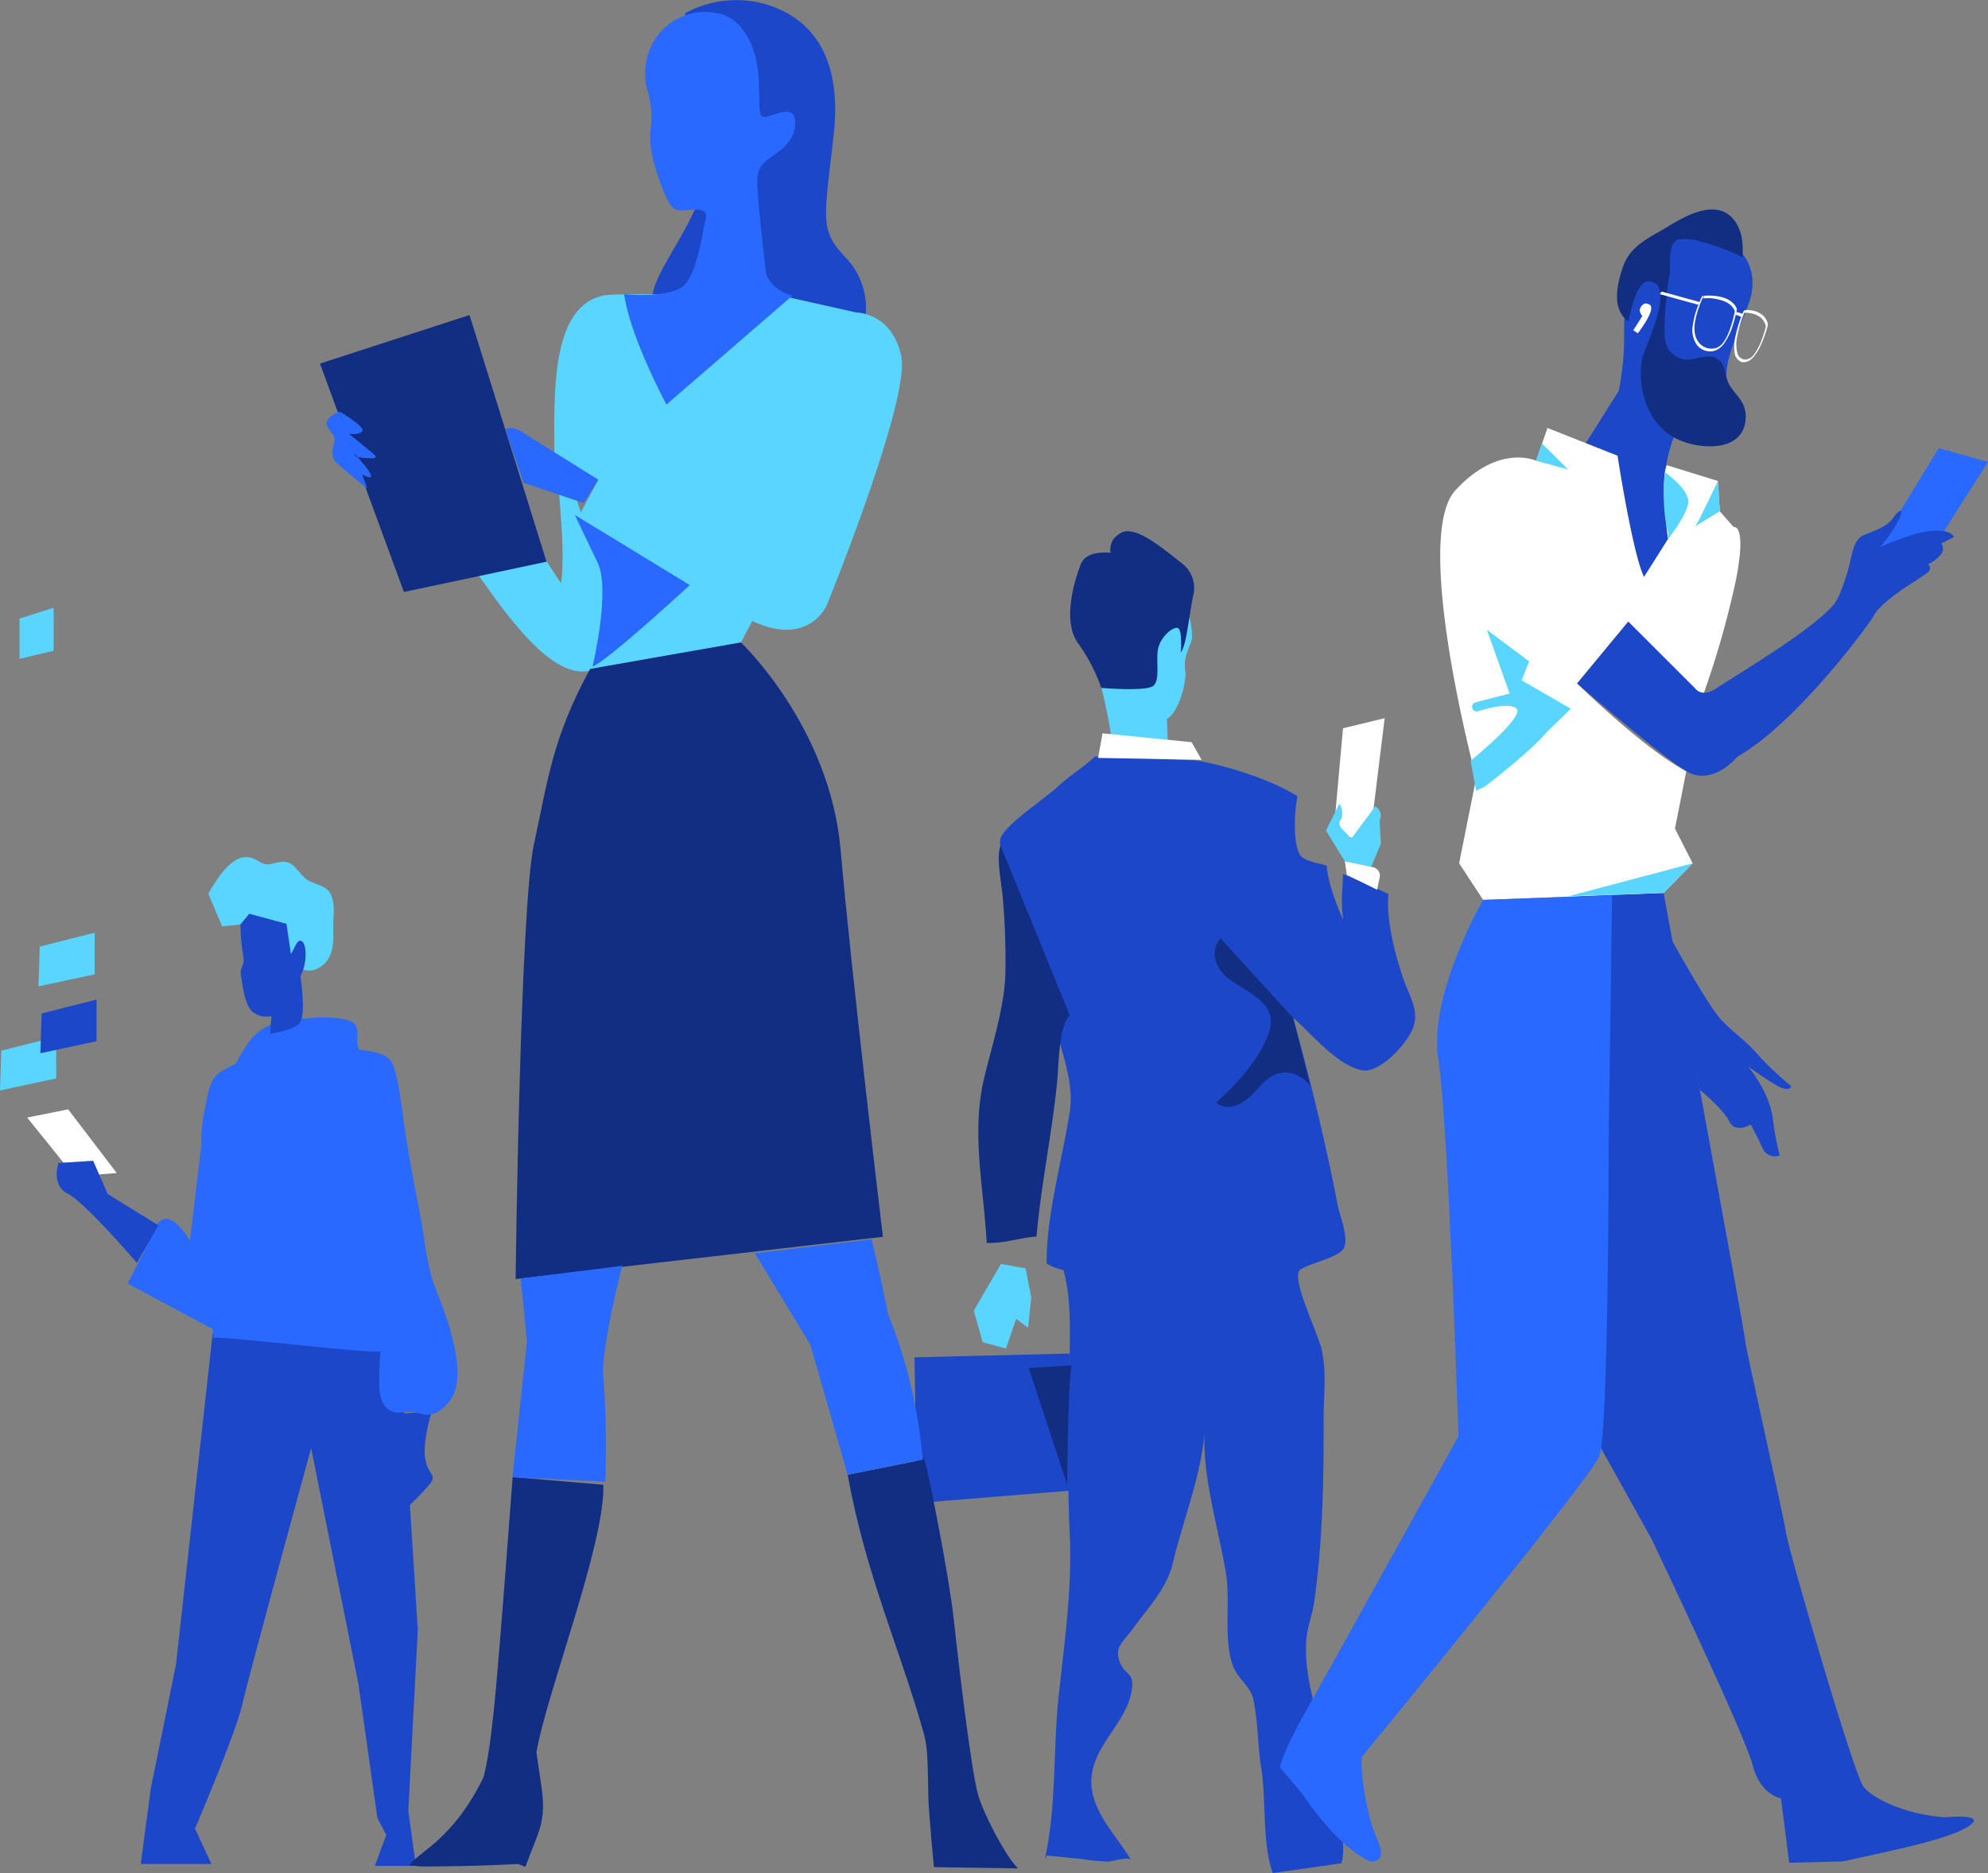
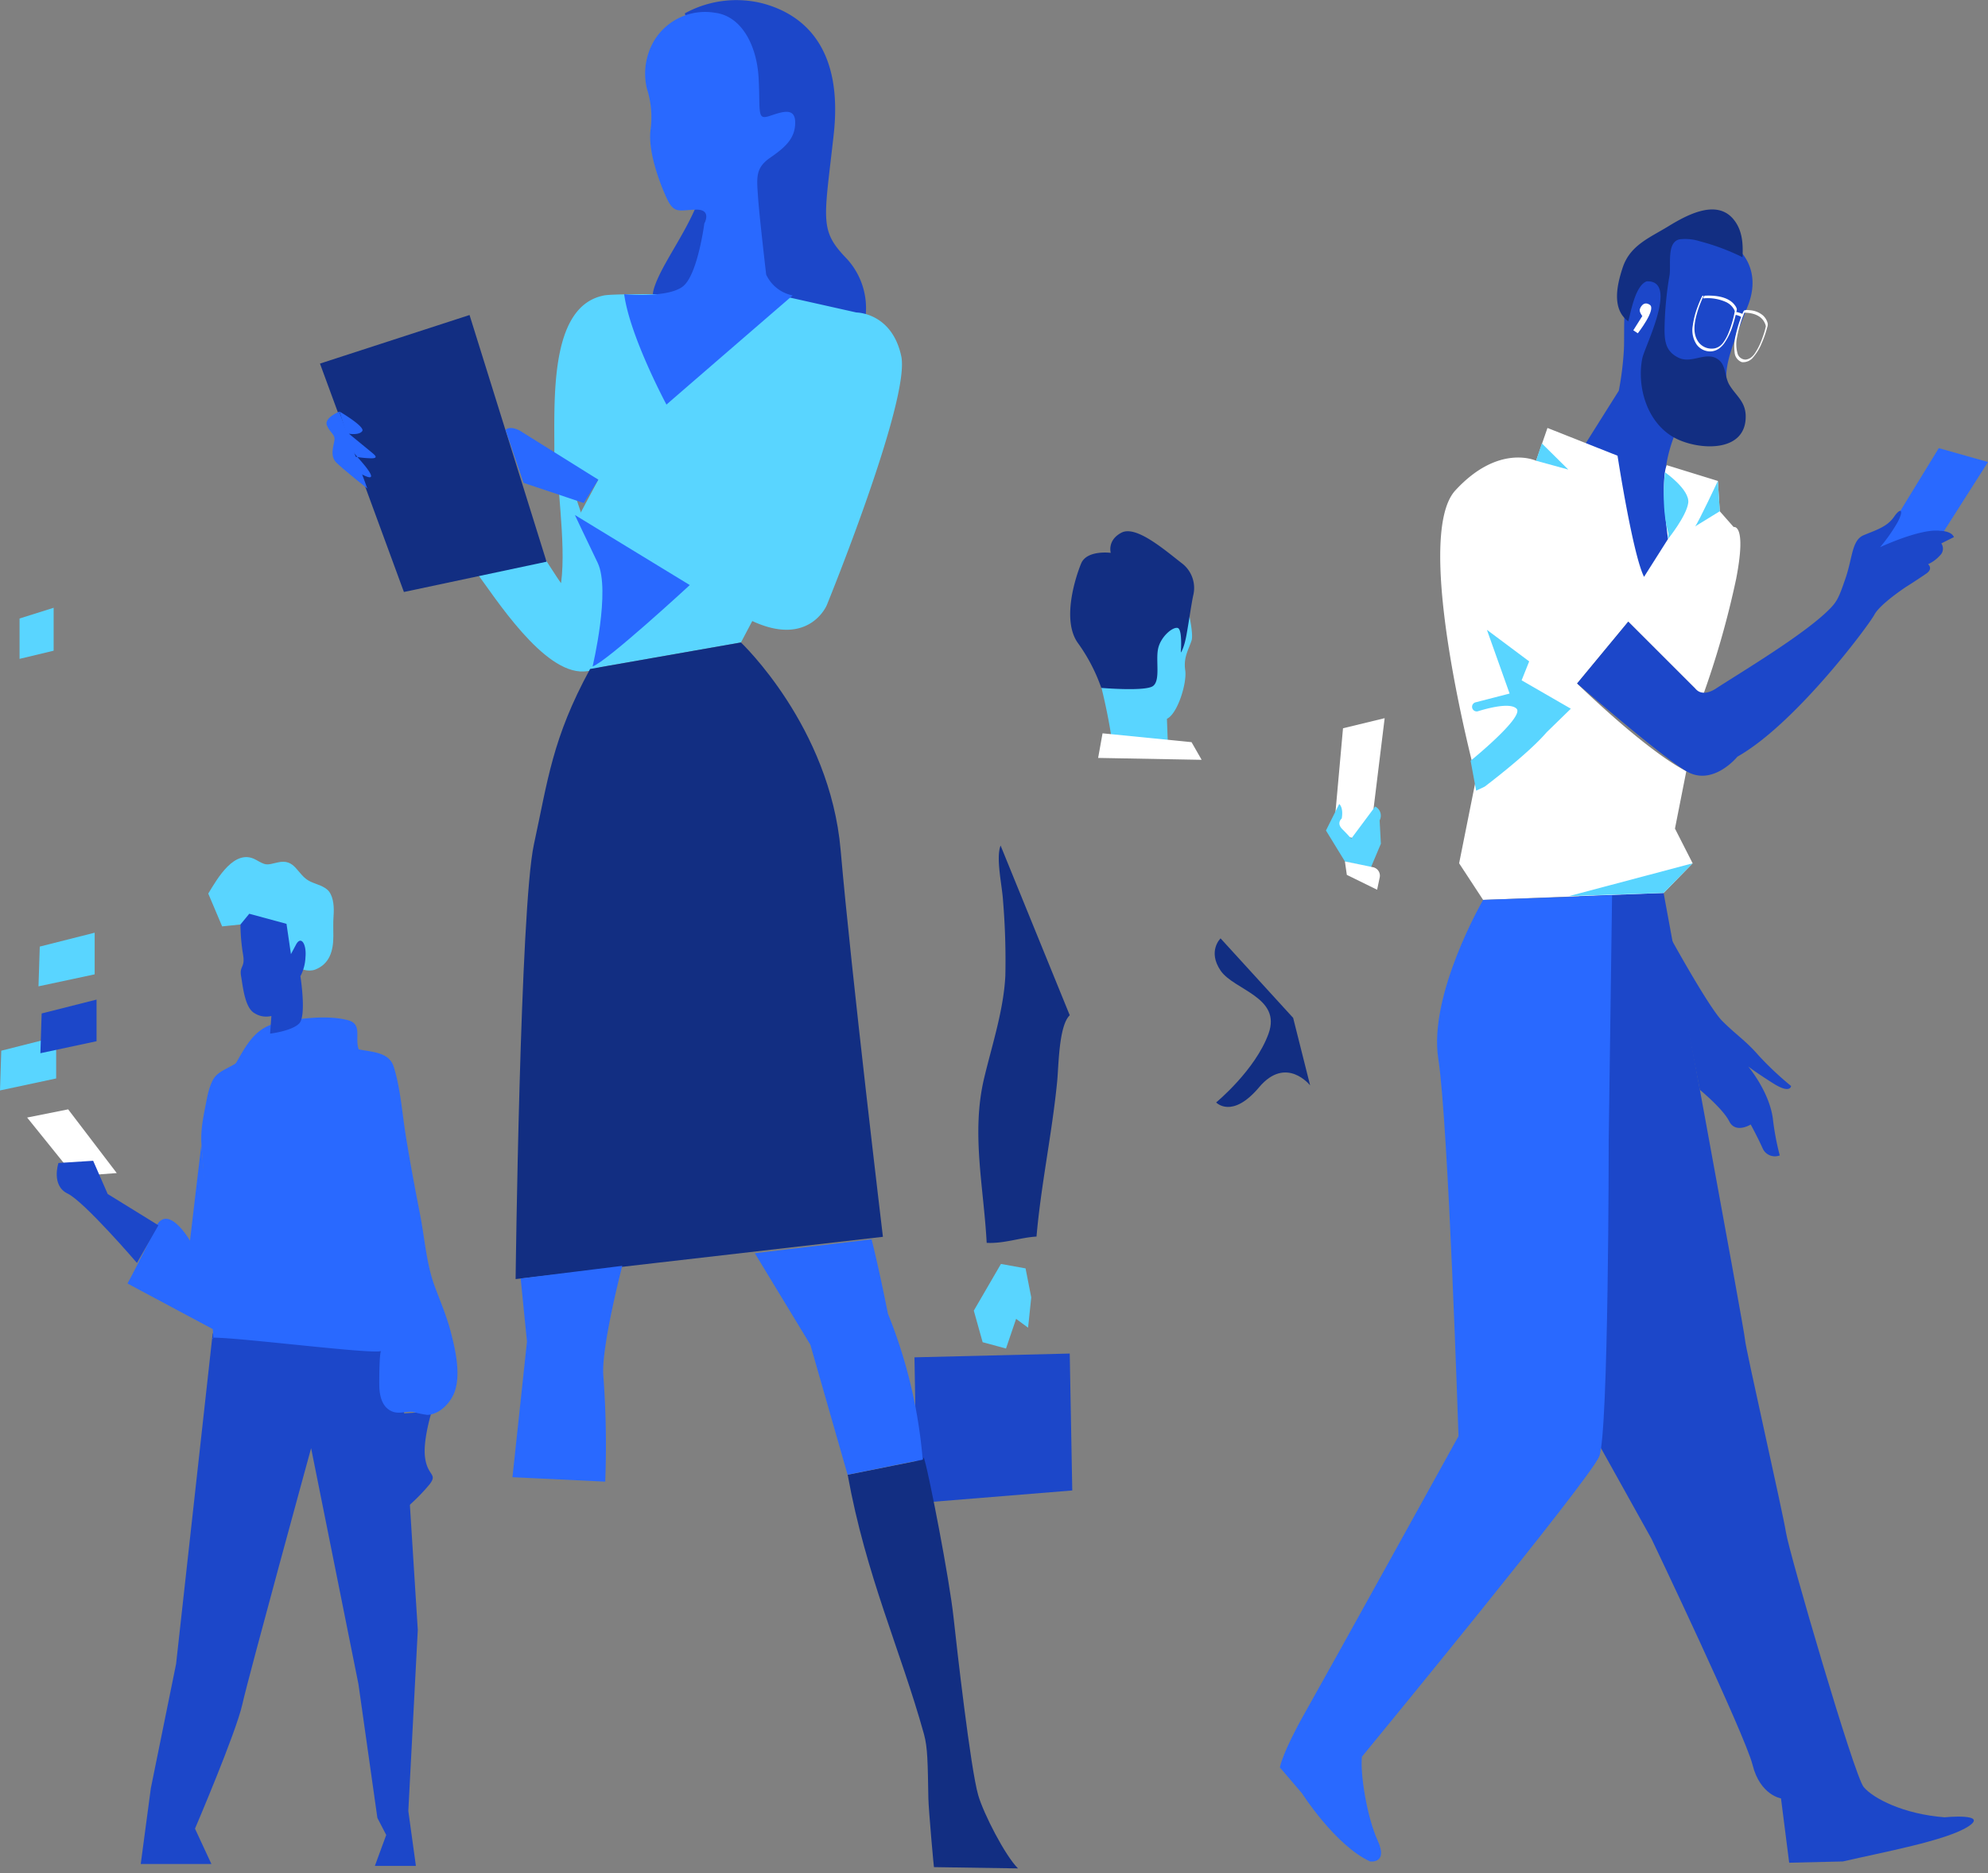
<svg xmlns="http://www.w3.org/2000/svg" id="Personen" width="402.928" height="379.735" viewBox="0 0 402.928 379.735">
  <rect x="0" y="0" width="402.928" height="379.735" fill="#808080" stroke="none" />
  <defs>
    <clipPath id="clip-path">
      <rect id="Rechteck_939" data-name="Rechteck 939" width="402.928" height="379.735" fill="none" />
    </clipPath>
  </defs>
  <path id="Pfad_1399" data-name="Pfad 1399" d="M22.557,494.99l-6.907,1.656V488.46l6.907-2.174Z" transform="translate(-11.685 -363.071)" fill="#59d5ff" />
  <g id="Gruppe_628" data-name="Gruppe 628">
    <g id="Gruppe_627" data-name="Gruppe 627" transform="translate(0 0)" clip-path="url(#clip-path)">
      <path id="Pfad_1400" data-name="Pfad 1400" d="M379.635,388.9c4.352,5.9,13.943,20.978,22.129,20.594,6.446-.3,6.524-6.651,7.035-10.617-2.57-2.921-9.337-30.156-12.152-32.746-.768,3.709,1.663,17.012.512,25.455-.49-.585-4.326-6.589-4.477-6.908" transform="translate(-283.444 -273.365)" fill="#59d5ff" />
      <path id="Pfad_1401" data-name="Pfad 1401" d="M31.3,901.187l-9.593-11.9,8.314-1.663,9.849,12.919Z" transform="translate(-16.208 -662.723)" fill="#fff" />
      <path id="Pfad_1402" data-name="Pfad 1402" d="M327.968,1129.443s-1.791,5.756-1.357,9.21c.492,3.916,2.6,3.326.963,5.5a38.863,38.863,0,0,1-4.816,4.861l-.674-19.187Z" transform="translate(-240.475 -843.267)" fill="#1c47c9" />
      <path id="Pfad_1403" data-name="Pfad 1403" d="M0,840.444l11.384-2.43v-8.442L.256,832.386Z" transform="translate(0 -619.376)" fill="#59d5ff" />
      <path id="Pfad_1404" data-name="Pfad 1404" d="M1499.86,379.668l12.919-21.106,9.977,2.814-12.791,20.082Z" transform="translate(-1119.828 -267.711)" fill="#2969ff" />
      <path id="Pfad_1405" data-name="Pfad 1405" d="M1066.713,598.04l1.919-21.362,8.442-2.047L1074,599.7Z" transform="translate(-796.431 -429.033)" fill="#fff" />
      <path id="Pfad_1406" data-name="Pfad 1406" d="M1266.627,229.314l7.163-11.384a62.911,62.911,0,0,0,1.023-8.187c.256-4.477-.768-14.838,3.709-18.8s9.85-6.4,15.094-4.477,9.082,7.035,6.4,14.07-5.245,12.408-4.221,16.629-10.361,8.954-10.361,8.954-2.942,6.385-2.11,11.891,1.343,13.692,1.343,13.692l-5.628,7.675-11.512-11.9Z" transform="translate(-945.691 -138.718)" fill="#1c47c9" />
      <path id="Pfad_1407" data-name="Pfad 1407" d="M731.5,1083.766,762.97,1083l.512,27.757-31.467,2.558Z" transform="translate(-546.156 -808.59)" fill="#1c47c9" />
      <path id="Pfad_1408" data-name="Pfad 1408" d="M878.208,490.66a116.1,116.1,0,0,0-3.837-16.885l10.745-17.78,7.419,3.709s2.43,8.7,1.791,10.617-1.663,3.454-1.279,6.012-1.535,8.826-3.71,9.849l.256,6.907s-11.042.226-11.384-2.43" transform="translate(-652.824 -340.456)" fill="#59d5ff" />
      <path id="Pfad_1409" data-name="Pfad 1409" d="M1280.233,714.093s16.5,89.284,16.5,90.563,7.675,35.048,8.314,39.142,13.815,49.247,15.733,51.549,8.059,5.5,16.373,6.14c0,0,9.21-.9,4.733,1.919s-17.013,5.117-25.327,7.035l-10.873.256-1.663-13.047s-4.221-.64-5.756-6.779-20.466-45.793-20.466-45.793l-12.535-22.513-2.175-108.6Z" transform="translate(-943.053 -533.062)" fill="#1c47c9" />
      <path id="Pfad_1410" data-name="Pfad 1410" d="M173.118,699.45l-3.71.384-2.814-6.652c1.85-3.066,5.356-9.242,9.637-6.863,2.107,1.171,2.017,1.126,4.393.557,3.742-.9,3.9,2.552,6.655,3.866,1.221.583,3,.932,3.824,2.058.945,1.3,1,3.34.888,4.875-.1,1.386-.043,2.759-.045,4.169,0,2.9-.744,5.617-3.694,6.752-1.281.493-3.532.037-4.12-1.368" transform="translate(-124.383 -512.023)" fill="#59d5ff" />
      <path id="Pfad_1411" data-name="Pfad 1411" d="M127.16,1066.844l-7.419,67.027-5.117,25.2-2.047,15.35H126.9l-3.326-7.163s8.314-19.443,9.593-25.2,13.943-51.933,13.943-51.933l9.594,47.839,3.837,27.118,1.791,3.454-2.3,6.268h8.314l-1.535-11.128,1.919-36.711-3.581-56.666Z" transform="translate(-84.053 -796.529)" fill="#1c47c9" />
      <path id="Pfad_1412" data-name="Pfad 1412" d="M528.661,2.72A21.687,21.687,0,0,1,544.395.674c8.7,2.3,16.373,9.338,14.454,26.606s-2.942,19.315,2.43,24.943a14.791,14.791,0,0,1,3.965,12.408l-42.6-3.837s-1.919-.128,2.047-7.291,9.21-14.2,9.21-25.711S528.661,2.72,528.661,2.72" transform="translate(-389.875 -0.001)" fill="#1c47c9" />
      <path id="Pfad_1413" data-name="Pfad 1413" d="M453.452,235.626c3.38-.653,36.328.128,36.328.128l14.838,3.326s7.163,0,9.082,8.826-15.094,50.526-15.094,50.526-3.581,8.57-15.094,3.2l-2.3,4.349-30.571,5.372a11.524,11.524,0,0,0,2.3-8.826c-.767-5.372-5.628-20.21-5.628-20.21l4.989-9.338c-2.769-1.529-6.651-3.2-8.912-4.917.086-10.816-1.193-30.259,10.063-32.433" transform="translate(-331.039 -175.729)" fill="#59d5ff" />
-       <path id="Pfad_1414" data-name="Pfad 1414" d="M327.132,1260.512c2.686-3.2,8.954-5.373,15.094-17.78,1.763-6.557,2.712-20.374,3.326-27.374.366-4.173,2.3-29.292,2.594-33.547l18.384,1.569c.393,11.839-11.556,42.4-13.559,54.235.512,3.709.384,2.558,1.023,7.035,1.038,7.265-.639,8.954-3.262,16.181l-1.471-.576s-8.442.512-19.7.512" transform="translate(-244.244 -882.366)" fill="#122e82" />
      <path id="Pfad_1415" data-name="Pfad 1415" d="M712.595,1249.409c-2.621-2.605-6.98-11.1-8.059-14.838-1.568-5.433-4.351-30.032-4.989-35.944-.882-8.187-4.943-28.74-5.8-31.676-.37-1.271-.177-.916-.459-.386l-15.21,3.042c3.687,20.449,10.751,35.621,15.455,52.555.774,2.788.767,5.884.9,13.047.04,2.247,1.151,14.771,1.151,13.943" transform="translate(-506.27 -870.623)" fill="#122e82" />
      <path id="Pfad_1416" data-name="Pfad 1416" d="M162.53,829.039a10.885,10.885,0,0,1,.8-2.165c.787-1.523,2.208-2.062,3.669-2.872,1.109-.614.931-.406,1.548-1.488,2-3.516,3.857-6.5,8.111-7.369,4.147-.844,10.057-1.6,14.173-.466,2.915.8,1.26,3.637,2.121,5.892,2.776.561,6.147.552,7.079,3.5,1.357,4.3,1.7,9.227,2.4,13.671.874,5.483,1.9,10.937,2.964,16.387.956,4.912,1.243,9.923,3.016,14.654,1.076,2.87,2.338,5.86,3.124,8.821.958,3.606,2.079,8.465.947,12.1-.73,2.344-3.039,4.878-5.655,4.968a19.67,19.67,0,0,1-2.831-.6c-1.517-.175-2.846.485-4.253-.087-2-.811-2.522-2.961-2.622-4.89-.04-.765-.019-7.225.366-7.366-1.876.689-28.261-2.705-34.034-2.716-.356.419.045.2.025.014-.8-13.023-1.414-26.089-2.4-39.088-.235-3.111.416-5.879,1-8.921.124-.645.261-1.316.439-1.976" transform="translate(-120.238 -607.828)" fill="#2969ff" />
-       <path id="Pfad_1417" data-name="Pfad 1417" d="M839.415,606.073c4.105.523,14.7,3.338,20.84,7.3-.652,2.76-.993,9.721.547,11.922.9,1.289,3.892,1.595,5.368,2.138.188,3.176,1.939,7.879,3.333,10.957-.549-4.167-.091-6.02-.037-9.283,1.791.767,7.035,2.942,9.21,4.093-.524,4.815,1.229,11.8,2.892,16.8,1.179,3.547,3.382,6.654,2.166,10.1-1.234,3.5-6.8,9.327-10.244,8.816-5.027-.747-10.451-7.508-14.137-10.669,3.526,12.694,6.528,25.1,9.052,38.065.418,2.145,2.411,6.96,1.115,8.816s-6.87,2.859-8.733,4.235c-2.041,1.508,3.676,12.916,4.371,16.22,1.018,4.837.359,9.122.38,14.167.049,12.072-.211,25.4-1.971,37.3-.337,2.277-1.287,4.585-1.513,7.108-.659,7.351,2.182,14.58,3.5,21.7,1.06,5.719,5.247,19.6,3.543,23.815l-13.851,1.979c-2.241-6.091-1.279-14.774-2.364-21.363-.735-4.462-.626-9.509-1.595-13.858-.592-2.656-3.021-4.078-4-6.483C845.1,784.6,846.7,776.787,845.759,771c-1.506-9.253-4.747-19.173-4.366-28.672-.672,8.764-4.413,17.981-6.438,26.526-1.2,5.054-4.753,8.693-7.961,13.092-2.049,2.81-3.891,3.822-2.829,6.78.97,2.7,2.769,2.18,2.584,4.966-.421,6.335-6.492,10.766-7.968,16.8-1.786,7.3,4.273,12.764,7.753,18.516-.471-.779-3.851.275-4.646.307a41.748,41.748,0,0,1-5.5-.538l-7.053-.688c-.133.265.163,1.019-.219.323,2.283-10.461,1.578-21.792,2.7-32.441,1.143-10.813,2.8-22.053,2.264-32.939-.6-12.281-.083-24.359,0-36.678.039-5.842.207-11.495-1.254-16.924a14.178,14.178,0,0,1-3.424-1.322c-.091-9.91,3.164-20.923,4.679-30.82.876-5.725-1.386-11.036-2.78-17.045-1.882-8.109-4.647-15.8-7.134-23.721-.8-2.534-4.888-12.1-4.122-14.617.836-2.741,9.143-8.215,11.286-10.233,2.491-2.346,5.421-4.135,7.9-6.393" transform="translate(-597.264 -451.917)" fill="#1c47c9" />
      <path id="Pfad_1418" data-name="Pfad 1418" d="M1160.744,438.087l-4.861-7.419,3.454-17.268s-13.047-48.735-4.221-58.329,16.373-6.012,16.373-6.012l2.3-6.651,14.2,5.628s3.07,19.955,5.372,24.559l4.861-7.675s-1.663-11.64-.256-14.966l10.361,3.2.384,6.14,2.814,3.2s2.686-.767.511,10.489a180.954,180.954,0,0,1-6.779,23.792l-15.094-15.094L1179.8,394.213s13.687,13.431,22.129,17.78l-2.3,11.64,3.582,7.035-5.884,6.012Z" transform="translate(-860.147 -255.649)" fill="#fff" />
      <path id="Pfad_1419" data-name="Pfad 1419" d="M499.28,66.923s9.338.9,12.152-1.791S515.525,52.6,515.525,52.6s1.663-2.942-1.791-2.814-4.349.9-5.884-2.43-3.837-9.721-3.2-13.942a19,19,0,0,0-.768-8.187,13.151,13.151,0,0,1,1.407-9.593A12.072,12.072,0,0,1,517.7,9.874c5.244.64,8.442,6.4,8.826,13.175s-.384,8.57,2.047,7.8,5.372-2.047,5.372,1.279-2.174,5.117-5.116,7.163-2.686,3.965-2.43,7.8,1.663,15.861,1.663,15.861a7.542,7.542,0,0,0,5.372,4.221S511.816,85.854,507.85,89.308c0,0-7.419-13.815-8.57-22.385" transform="translate(-372.773 -7.283)" fill="#2969ff" />
      <path id="Pfad_1420" data-name="Pfad 1420" d="M427.543,519.423l30.571-5.372s18.036,17.013,20.21,42.083,8.57,78.411,8.57,78.411l-74.446,8.57s.9-75.213,3.71-88.132,3.709-21.49,11.384-35.56" transform="translate(-307.943 -383.802)" fill="#122e82" />
      <path id="Pfad_1421" data-name="Pfad 1421" d="M192.342,733.3a39.217,39.217,0,0,0,.512,6.012c.512,2.814-.768,2.3-.384,4.477s.768,6.524,2.814,7.547a4.33,4.33,0,0,0,3.326.512l-.256,3.582s4.349-.512,5.884-2.047.256-9.594.256-9.594a8.975,8.975,0,0,0,1.023-3.837c.255-2.686-.9-4.477-1.919-2.558l-1.023,1.919-.9-6.14-7.547-2.047Z" transform="translate(-143.607 -545.878)" fill="#1c47c9" />
      <path id="Pfad_1422" data-name="Pfad 1422" d="M411.587,1015.384l1.279,12.791-2.942,27.5,18.8.9a187.67,187.67,0,0,0-.384-21.49c-.456-5.738,3.837-22.257,3.837-22.257Z" transform="translate(-306.058 -756.198)" fill="#2969ff" />
      <path id="Pfad_1423" data-name="Pfad 1423" d="M603.781,994.438l11.256,18.548,7.547,26.35,15.222-3.07a101.191,101.191,0,0,0-7.035-29.548c-2.047-10.233-3.326-15.094-3.326-15.094Z" transform="translate(-450.796 -740.368)" fill="#2969ff" />
      <path id="Pfad_1424" data-name="Pfad 1424" d="M1064.99,717.278s-11.128,19.187-9.082,32.234S1060,826.005,1060,826.005s-26.094,47.2-30.955,55.771-5.244,11.384-5.244,11.384l4.477,5.245s6.78,10.617,13.815,13.815c0,0,3.709.511,1.535-4.221s-3.582-13.559-3.2-17.012c0,0,46.177-56.154,48.1-60.887s1.919-64.085,1.919-64.085l.681-49.666Z" transform="translate(-764.393 -534.84)" fill="#2969ff" />
      <path id="Pfad_1425" data-name="Pfad 1425" d="M787.094,676.55c-1,2.534.318,8.157.486,11.095a145.852,145.852,0,0,1,.477,15.259c-.329,6.929-2.676,14.009-4.284,20.739-2.671,11.182-.1,22.043.5,33.45,3.6.179,6.714-1.069,10.1-1.273.915-10.528,3.177-21.054,4.19-31.487.312-3.213.327-11.244,2.547-13.38" transform="translate(-584.293 -505.127)" fill="#122e82" />
      <path id="Pfad_1426" data-name="Pfad 1426" d="M879.305,586.747l18.036,1.791,2.047,3.581-20.978-.384Z" transform="translate(-655.84 -438.078)" fill="#fff" />
      <path id="Pfad_1427" data-name="Pfad 1427" d="M1071.782,651.347l-2.047,4.861-5.245-1.279-3.837-6.268,2.686-5.372s.9.64.512,2.942c0,0-1.151.9.128,2.174s1.791,1.919,1.791,1.919l4.86-6.523a2.062,2.062,0,0,1,.9,2.814" transform="translate(-791.907 -480.293)" fill="#59d5ff" />
      <path id="Pfad_1428" data-name="Pfad 1428" d="M784.458,1011.312l-5.5,9.466,1.791,6.4,4.733,1.279,2.047-6.012,2.43,1.791.64-6.14-1.151-5.884Z" transform="translate(-581.587 -755.068)" fill="#59d5ff" />
      <path id="Pfad_1429" data-name="Pfad 1429" d="M255.95,261.892l30.315-9.849,15.606,50.014-28.908,6.14Z" transform="translate(-191.098 -188.181)" fill="#122e82" />
      <path id="Pfad_1430" data-name="Pfad 1430" d="M1271.94,431.215l13.565,13.558s1.274,1.919,4.215,0c5.237-3.415,18.376-11.218,23.28-16.373,1.394-1.466,1.791-2.558,2.942-5.884,1.486-4.292,1.279-7.8,3.709-8.826s4.733-1.663,6.14-3.709,2.047-1.407.767,1.023a33.638,33.638,0,0,1-3.582,5.117s8.187-3.837,12.152-3.326c0,0,2.3,0,2.814,1.279l-2.558,1.279a1.873,1.873,0,0,1-.256,2.43,7.313,7.313,0,0,1-2.43,1.791s1.136.874-.384,1.919c-2.047,1.407-4.093,2.686-4.093,2.686s-5.245,3.454-6.4,5.628-15.989,22.129-27.757,28.78c0,0-4.989,6.14-10.361,2.942s-22.129-17.78-22.129-17.78Z" transform="translate(-941.922 -305.187)" fill="#1c47c9" />
      <path id="Pfad_1431" data-name="Pfad 1431" d="M862.361,456.83s8.954.767,10.489-.384.512-5.117,1.023-7.547,2.942-4.477,3.965-4.221.64,4.988.64,4.988.64-.767,1.151-3.581,1.023-6.524,1.407-8.186a6.294,6.294,0,0,0-2.43-6.4c-3.454-2.686-9.21-7.675-12.152-6.14s-2.175,4.093-2.175,4.093-4.861-.64-6.012,2.174-3.965,11.512-.64,16.117a35.572,35.572,0,0,1,4.733,9.082" transform="translate(-639.151 -317.371)" fill="#122e82" />
      <path id="Pfad_1432" data-name="Pfad 1432" d="M1299.447,182.167c6.66-.354-.406,13.287-.861,15.642-1.146,5.928,1.073,13.242,6.748,16.173,4.666,2.41,14.233,3.018,14.22-4.417-.005-3.02-1.91-4.129-3.28-6.364-1.042-1.7-.627-4.06-2.363-5.25-2.44-1.673-5.287,1-7.967-.305-2.421-1.181-2.814-3-2.843-5.531a68.786,68.786,0,0,1,1.021-11.211c.324-2.2-.617-6.685,2.026-7.262a9.8,9.8,0,0,1,4.143.406,44.992,44.992,0,0,1,8.615,3.227c.143-2.78-.022-5.574-1.9-7.775-3.465-4.064-9.491-.725-13.172,1.526-3.85,2.354-7.731,3.841-9.223,8.374-1.11,3.372-2.31,8.352,1.141,10.868.623-2.284,1.428-7.151,3.694-8.1" transform="translate(-965.734 -125.124)" fill="#122e82" />
      <path id="Pfad_1433" data-name="Pfad 1433" d="M32.309,810.659l11.384-2.43v-8.442L32.565,802.6Z" transform="translate(-24.123 -597.138)" fill="#1c47c9" />
      <path id="Pfad_1434" data-name="Pfad 1434" d="M30.795,757.147l11.384-2.43v-8.442l-11.128,2.814Z" transform="translate(-22.992 -557.185)" fill="#59d5ff" />
-       <path id="Pfad_1435" data-name="Pfad 1435" d="M1328.007,233.909l2.568.709,4.089,1.129.932.257c.2.054.483-.493.364-.526l-2.568-.709-4.088-1.129-.932-.257c-.2-.055-.483.493-.364.526" transform="translate(-991.498 -174.247)" fill="#fff" />
      <path id="Pfad_1436" data-name="Pfad 1436" d="M1355.7,236.81c-.3.618-.559,1.258-.8,1.9a17.257,17.257,0,0,0-1.017,3.934,5.2,5.2,0,0,0,.787,3.789,3.405,3.405,0,0,0,2.884,1.4,3.251,3.251,0,0,0,1.585-.529,4.762,4.762,0,0,0,1.2-1.226,12.972,12.972,0,0,0,1.671-3.566c.193-.593.362-1.194.511-1.8q.095-.387.178-.776.038-.18.074-.361a1,1,0,0,0,.045-.32,1.838,1.838,0,0,0-.328-.68c-1.054-1.553-3.15-1.981-4.9-2.048-.407-.016-.814-.011-1.221.006-.128.006-.24.175-.294.275-.023.043-.128.274,0,.269a9.028,9.028,0,0,1,4.643.792,3.605,3.605,0,0,1,1.561,1.5,1.581,1.581,0,0,1,.139.358c0-.033,0-.066,0-.1a22.474,22.474,0,0,1-1.264,4.4,8.783,8.783,0,0,1-1.123,2.056,3.573,3.573,0,0,1-.638.647,2.847,2.847,0,0,1-.925.452,3.3,3.3,0,0,1-3.713-1.715c-.857-1.581-.514-3.511-.064-5.162a22.234,22.234,0,0,1,1.3-3.513c.042-.091-.018.037,0,.005.03-.063.126-.247,0-.269s-.259.2-.294.275" transform="translate(-1010.798 -176.591)" fill="#fff" />
      <path id="Pfad_1437" data-name="Pfad 1437" d="M1389.038,248.429a26.423,26.423,0,0,0-1.5,4.635,9.451,9.451,0,0,0-.241,3.529,2.242,2.242,0,0,0,1.468,2.021,2.567,2.567,0,0,0,2.268-.949,10.055,10.055,0,0,0,1.731-2.836,20.135,20.135,0,0,0,1.124-3.205,1.972,1.972,0,0,0,.134-.753,2.426,2.426,0,0,0-.1-.394,3.255,3.255,0,0,0-.9-1.35,4.521,4.521,0,0,0-2.49-1.023,7.924,7.924,0,0,0-.946-.056c-.183,0-.46.543-.3.544,1.581.006,3.354.486,4.095,2.023a2.948,2.948,0,0,1,.2.528c.014.055.027.111.038.167,0,.017,0,.035.009.052.009.038.007-.03,0-.014s.016-.084,0,.008c-.01.047-.02.094-.031.141-.023.105-.048.21-.074.314-.058.232-.121.462-.189.691-.152.512-.326,1.017-.517,1.515a12.933,12.933,0,0,1-1.445,2.857,3.257,3.257,0,0,1-.783.825,2.178,2.178,0,0,1-1.088.4,1.7,1.7,0,0,1-1.638-1.354,6.918,6.918,0,0,1-.037-3.344,25.006,25.006,0,0,1,1.542-5.028l.04-.094c.035-.081.057-.222-.072-.189s-.238.225-.285.335" transform="translate(-1035.727 -185.198)" fill="#fff" />
      <path id="Pfad_1438" data-name="Pfad 1438" d="M1387.785,250.218l.11.027.124.032.032.009.017,0,.083.024a3.711,3.711,0,0,1,.659.242.914.914,0,0,1,.134.081.389.389,0,0,1,.048.041c.007.007.012.015.02.022-.016-.016-.013-.019,0,0,.057.108.209-.048.251-.1a.746.746,0,0,0,.13-.21c.016-.044.048-.117.024-.162-.091-.173-.334-.25-.5-.313a6.754,6.754,0,0,0-.679-.207l-.147-.036c-.042-.01-.12.058-.144.079a.734.734,0,0,0-.151.2c-.035.067-.123.242,0,.269" transform="translate(-1036.105 -186.412)" fill="#fff" />
      <path id="Pfad_1439" data-name="Pfad 1439" d="M1179.22,535.742s8.826-6.651,12.536-11l4.925-4.8-9.977-5.756,1.535-3.837-8.57-6.4,4.6,12.919-6.874,1.774a.937.937,0,1,0,.511,1.8c1.868-.579,6.456-1.821,7.77-.507,1.663,1.663-9.31,10.561-9.31,10.561l1.124,6.067Z" transform="translate(-878.303 -376.264)" fill="#59d5ff" />
      <path id="Pfad_1440" data-name="Pfad 1440" d="M1331.727,391.4s3.709-4.6,4.093-7.291-4.712-6.235-4.712-6.235-.883,7.088.7,12.418" transform="translate(-993.651 -282.131)" fill="#59d5ff" />
      <path id="Pfad_1441" data-name="Pfad 1441" d="M1360.587,384.814s-3.965,8.442-4.6,9.21l4.989-3.07Z" transform="translate(-1012.406 -287.311)" fill="#59d5ff" />
      <path id="Pfad_1442" data-name="Pfad 1442" d="M1228.764,358.288l6.524,1.791-5.365-5.311Z" transform="translate(-917.422 -264.878)" fill="#59d5ff" />
      <path id="Pfad_1443" data-name="Pfad 1443" d="M1255.016,697.394l25.071-6.651-5.884,6.012Z" transform="translate(-937.022 -515.724)" fill="#59d5ff" />
-       <path id="Pfad_1444" data-name="Pfad 1444" d="M831.548,1092.456l-8.669.545,7.8,23.664s.071-18.488.867-24.21" transform="translate(-614.379 -815.652)" fill="#122e82" />
      <path id="Pfad_1445" data-name="Pfad 1445" d="M987.539,766.935l-14.71-16.117s-2.686,2.558,0,6.524,12.408,5.372,9.722,12.791-10.617,13.943-10.617,13.943,3.2,3.454,8.7-3.07,10.347-.387,10.347-.387Z" transform="translate(-725.444 -560.577)" fill="#122e82" />
      <path id="Pfad_1446" data-name="Pfad 1446" d="M116.943,915.9l-2.3,19.443s-4.6-7.931-7.035-2.558-5.628,11.256-5.628,11.256l18.42,9.849Z" transform="translate(-76.138 -683.83)" fill="#2969ff" />
      <path id="Pfad_1447" data-name="Pfad 1447" d="M65.993,941.85,55.715,935.5l-2.943-6.734-7.035.448s-1.535,4.566,1.855,6.2,14.056,14.063,14.056,14.063Z" transform="translate(-33.89 -693.439)" fill="#1c47c9" />
      <path id="Pfad_1448" data-name="Pfad 1448" d="M423.145,352.93l-15.834-9.894s-1.839-1.143-2.979-.229L408,353.578l12.2,4.084Z" transform="translate(-301.882 -255.683)" fill="#2969ff" />
      <path id="Pfad_1449" data-name="Pfad 1449" d="M263.749,329.377s-3.138,1.255-2.5,2.79,1.663,1.791,1.535,2.942-1.023,3.2.384,4.6,6.268,5.244,6.268,5.244Z" transform="translate(-194.991 -245.92)" fill="#2969ff" />
      <path id="Pfad_1450" data-name="Pfad 1450" d="M274.728,341.229c1.143.661,4.658,2.79,2.669-.085-.884-1.278-2-2.362-2.929-3.568a9.4,9.4,0,0,1-1.266-3.126l-1.6-5.169s5.244,3.07,4.6,3.965-2.709.531-2.709.531,3.733,3.05,4.5,3.69,1.791,1.407-.384,1.279a19.5,19.5,0,0,1-3.2-.384l-.146-.471" transform="translate(-202.782 -245.849)" fill="#2969ff" />
      <path id="Pfad_1451" data-name="Pfad 1451" d="M1075.8,689.228l.391,2.729,6.137,3.015.527-2.488a1.75,1.75,0,0,0-1.357-2.076Z" transform="translate(-803.216 -514.593)" fill="#fff" />
      <path id="Pfad_1452" data-name="Pfad 1452" d="M1334.274,746.779s8.186,14.966,11,17.78,4.733,3.965,7.291,6.907a64.809,64.809,0,0,0,6.652,6.268s-.128,1.663-3.582-.512-5.116-3.453-5.116-3.453,4.221,4.989,4.989,10.489a54.791,54.791,0,0,0,1.407,7.547,2.715,2.715,0,0,1-3.453-1.407c-1.023-2.3-2.43-4.861-2.43-4.861s-3.07,1.919-4.349-.639-5.966-6.4-5.966-6.4l-5.744-29.539" transform="translate(-996.198 -557.562)" fill="#1c47c9" />
      <path id="Pfad_1453" data-name="Pfad 1453" d="M1307.876,243.841s.608-1.671,1.975-.76-2.431,5.774-2.431,5.774l-.912-.608,1.823-2.887s-.76-.912-.456-1.519" transform="translate(-975.468 -181.287)" fill="#fff" />
      <path id="Pfad_1454" data-name="Pfad 1454" d="M459.9,412.075l23.28,14.2s-16.8,15.519-19.7,16.5c0,0,3.7-15.476,1.018-21.041s-4.6-9.658-4.6-9.658" transform="translate(-343.374 -307.664)" fill="#2969ff" />
    </g>
  </g>
</svg>